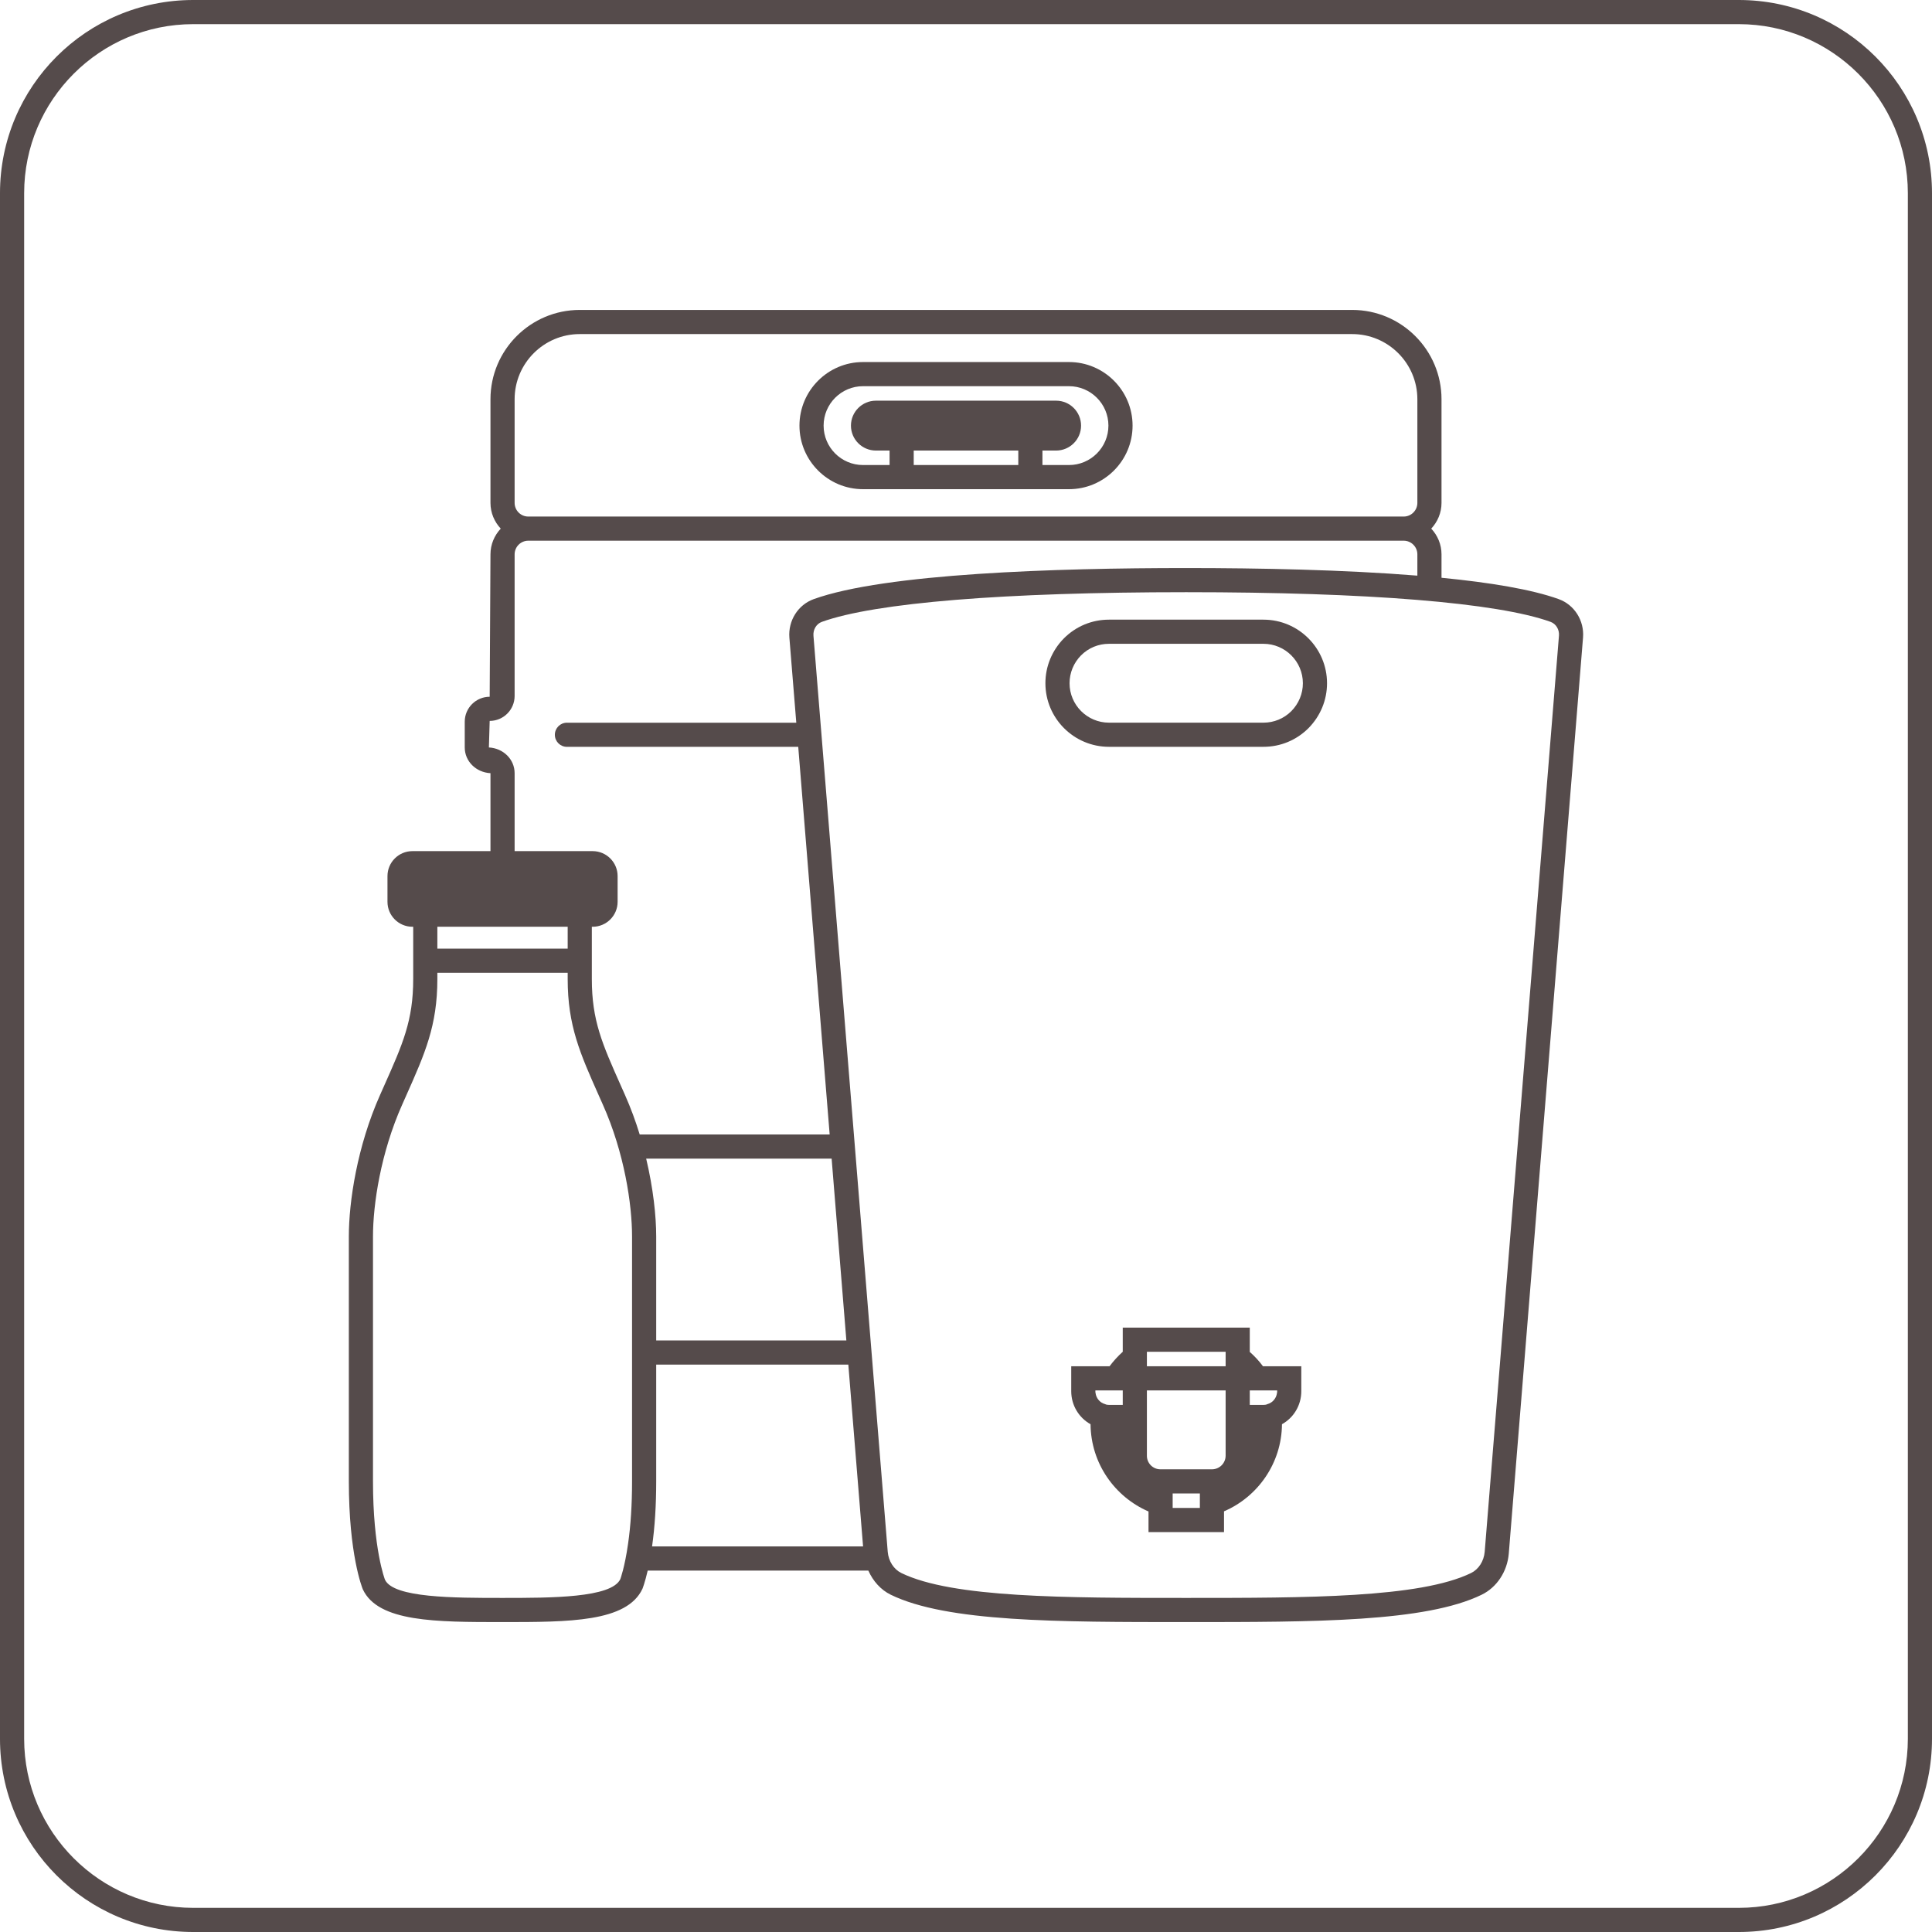
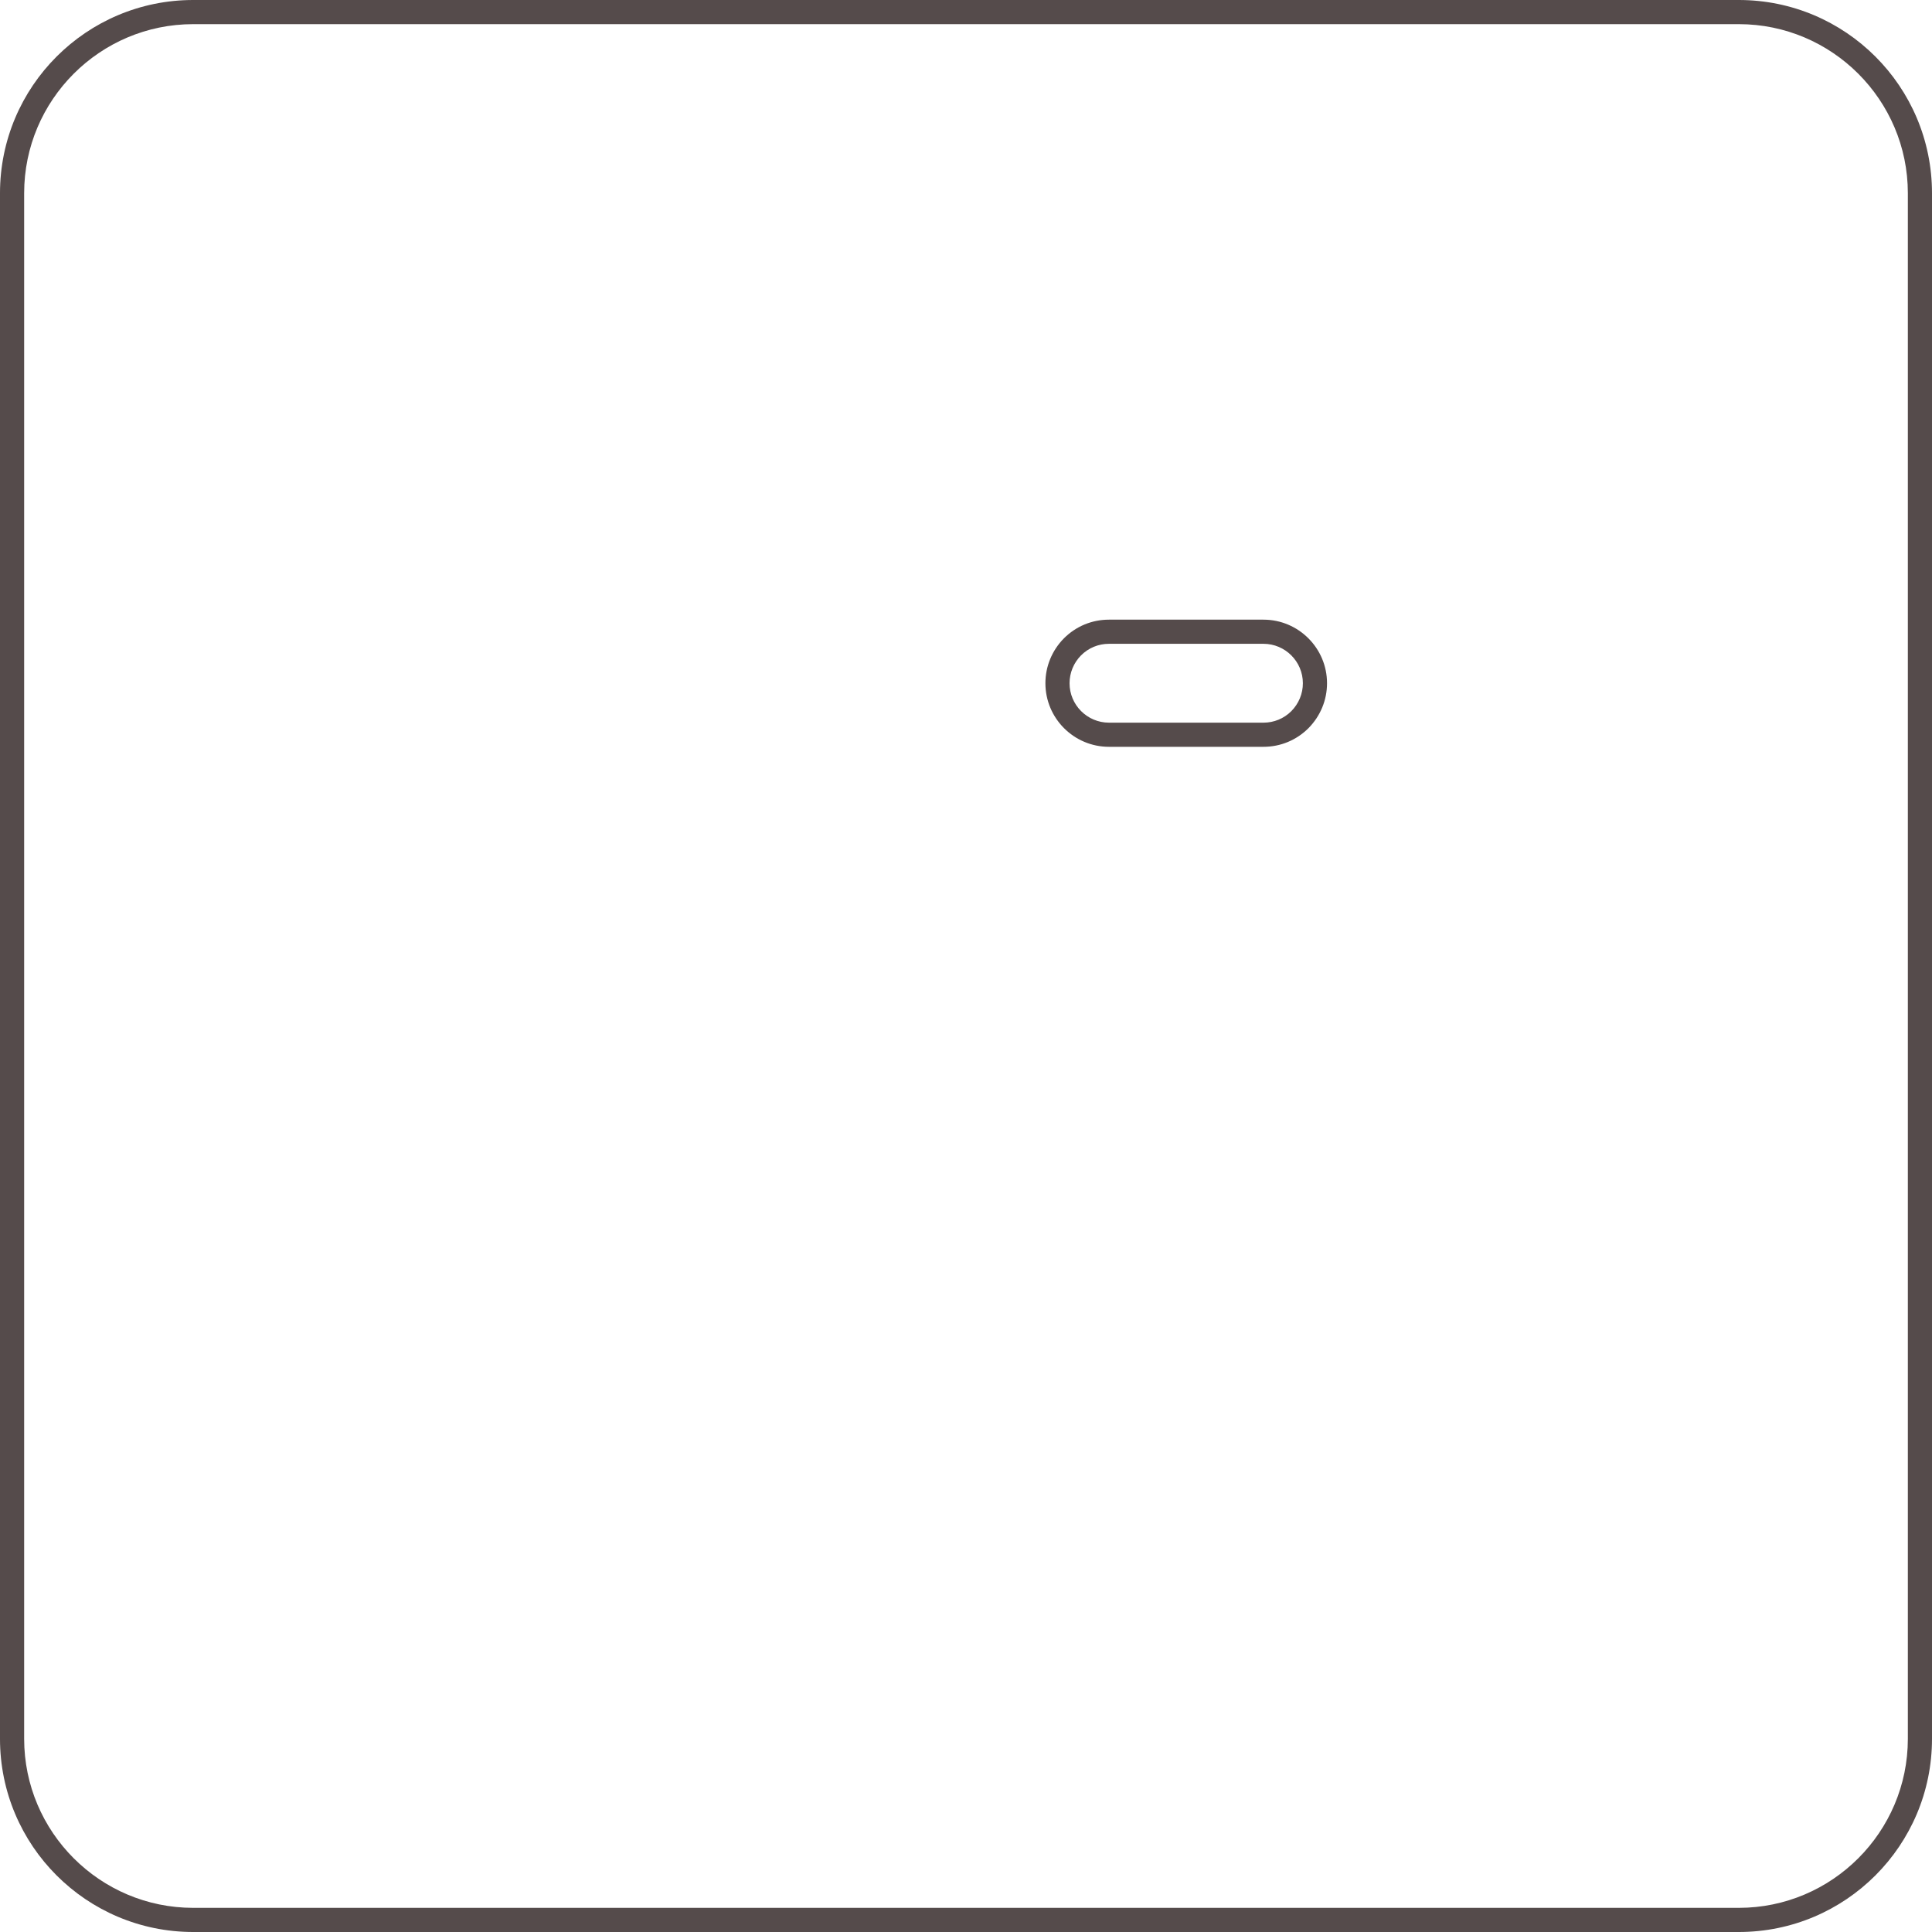
<svg xmlns="http://www.w3.org/2000/svg" width="120" height="120" viewBox="0 0 120 120" fill="none">
  <path d="M108 0H12C5.373 0 0 5.373 0 12V108C0 114.627 5.373 120 12 120H108C114.627 120 120 114.627 120 108V12C120 5.373 114.627 0 108 0ZM118.5 108C118.5 113.789 113.79 118.5 108 118.5H12C6.21 118.5 1.5 113.789 1.5 108V12C1.5 6.21 6.21 1.5 12 1.5H108C113.79 1.5 118.5 6.21 118.5 12V108Z" fill="#554B4B" />
-   <path d="M53.604 30.384H66.397C68.575 30.384 70.346 28.613 70.346 26.436C70.346 24.259 68.575 22.487 66.397 22.487H53.604C51.426 22.487 49.656 24.259 49.656 26.436C49.656 28.613 51.426 30.384 53.604 30.384ZM56.753 28.884V27.985H63.248V28.884H56.753ZM53.604 23.987H66.397C67.747 23.987 68.846 25.086 68.846 26.436C68.846 27.786 67.747 28.884 66.397 28.884H64.748V27.985H65.598C66.452 27.985 67.147 27.291 67.147 26.436C67.147 25.582 66.452 24.887 65.598 24.887H54.403C53.549 24.887 52.854 25.582 52.854 26.436C52.854 27.291 53.549 27.985 54.403 27.985H55.253V28.884H53.604C52.254 28.884 51.156 27.786 51.156 26.436C51.156 25.086 52.254 23.987 53.604 23.987Z" fill="#554B4B" />
  <path d="M78.475 38.488H68.88C67.825 38.488 66.833 38.898 66.083 39.647C65.341 40.4 64.932 41.391 64.932 42.437C64.932 44.614 66.703 46.386 68.88 46.386H78.475C79.531 46.386 80.523 45.975 81.269 45.23L81.273 45.226C82.015 44.473 82.424 43.483 82.424 42.437C82.424 40.26 80.653 38.488 78.475 38.488ZM80.206 44.172C79.744 44.632 79.13 44.886 78.475 44.886H68.88C67.53 44.886 66.432 43.787 66.432 42.437C66.432 41.788 66.687 41.171 67.148 40.704C67.61 40.242 68.225 39.988 68.88 39.988H78.475C79.825 39.988 80.924 41.087 80.924 42.437C80.924 43.086 80.669 43.701 80.206 44.172Z" fill="#554B4B" />
-   <path d="M96.818 37.214L96.817 37.213C95.127 36.604 92.538 36.18 89.535 35.886V34.432C89.535 33.813 89.29 33.254 88.897 32.834C89.29 32.413 89.535 31.854 89.535 31.234V24.798C89.535 21.738 87.046 19.25 83.987 19.25H36.011C32.952 19.25 30.464 21.738 30.464 24.798V31.234C30.464 31.854 30.709 32.413 31.102 32.834C30.709 33.254 30.464 33.813 30.464 34.432L30.415 43.277C29.561 43.277 28.866 43.971 28.866 44.826V46.426C28.866 47.281 29.561 47.975 30.464 48.024V52.865H25.616C24.762 52.865 24.067 53.56 24.067 54.415V56.014C24.067 56.869 24.762 57.563 25.616 57.563H25.665V60.811C25.665 63.388 25.021 64.832 23.853 67.454L23.611 67.998C22.178 71.211 21.667 74.653 21.667 76.803V92.004C21.667 96.546 22.488 98.6 22.538 98.721C23.492 100.75 27.07 100.75 31.213 100.75C35.355 100.75 38.933 100.75 39.903 98.685C39.912 98.663 40.06 98.288 40.23 97.552H53.934C54.224 98.2 54.7 98.745 55.326 99.051C58.808 100.75 65.699 100.75 73.678 100.75C81.657 100.75 88.548 100.75 92.03 99.051C92.97 98.592 93.614 97.62 93.712 96.51L98.325 39.601C98.409 38.547 97.789 37.565 96.818 37.214ZM31.964 24.798C31.964 22.565 33.779 20.75 36.011 20.75H83.987C86.219 20.75 88.035 22.565 88.035 24.798V31.234C88.035 31.703 87.654 32.084 87.186 32.084H32.813C32.344 32.084 31.964 31.703 31.964 31.234V24.798ZM30.366 46.426L30.415 44.777C31.269 44.777 31.964 44.083 31.964 43.228V34.432C31.964 33.965 32.344 33.584 32.813 33.584H87.186C87.654 33.584 88.035 33.965 88.035 34.432V35.754C83.473 35.386 78.191 35.282 73.678 35.282C65.568 35.282 54.969 35.617 50.538 37.214C49.568 37.565 48.947 38.547 49.03 39.603L49.459 44.888H35.213C34.799 44.888 34.463 45.224 34.463 45.638C34.463 46.053 34.799 46.388 35.213 46.388H49.58L51.532 70.464H39.733C39.481 69.644 39.178 68.815 38.815 68L38.571 67.451C37.403 64.83 36.76 63.386 36.76 60.811V57.563H36.811C37.665 57.563 38.361 56.869 38.361 56.014V54.415C38.361 53.56 37.665 52.865 36.811 52.865H31.964V48.024C31.964 47.17 31.269 46.475 30.366 46.426ZM40.758 92.004V84.758H52.691L53.607 96.052H40.501C40.671 94.86 40.758 93.499 40.758 92.004ZM40.758 83.258V76.803C40.758 75.536 40.574 73.816 40.135 71.964H51.654L52.569 83.258H40.758ZM35.26 57.563V58.921H27.165V57.563H35.26ZM39.258 92.004C39.258 93.447 39.175 94.754 39.01 95.889C38.801 97.366 38.528 98.083 38.529 98.083C37.979 99.25 34.227 99.25 31.213 99.25C28.197 99.25 24.444 99.25 23.912 98.12C23.904 98.101 23.167 96.204 23.167 92.004V76.803C23.167 74.807 23.644 71.606 24.982 68.607L25.223 68.064C26.392 65.44 27.165 63.707 27.165 60.811V60.421H35.26V60.811C35.26 63.706 36.032 65.438 37.2 68.061L37.444 68.609C38.782 71.606 39.258 74.807 39.258 76.803L39.258 92.004ZM92.217 96.385C92.166 96.968 91.841 97.473 91.372 97.703C88.201 99.25 81.147 99.25 73.678 99.25C66.209 99.25 59.154 99.25 55.984 97.703C55.514 97.473 55.19 96.968 55.139 96.389L50.525 39.484C50.495 39.1 50.71 38.746 51.048 38.625C54.345 37.436 62.382 36.782 73.678 36.782C84.974 36.782 93.01 37.436 96.307 38.624C96.645 38.747 96.861 39.1 96.83 39.482L92.217 96.385Z" fill="#554B4B" />
-   <path d="M77.626 83.971V82.461H69.736V83.961C69.436 84.231 69.156 84.541 68.916 84.861H66.536V86.411C66.536 87.291 67.016 88.061 67.736 88.461C67.756 90.891 69.236 92.971 71.336 93.881V95.161H76.026V93.871C78.126 92.971 79.606 90.881 79.626 88.461C80.346 88.061 80.826 87.291 80.826 86.411V84.861H78.446C78.206 84.541 77.936 84.241 77.626 83.971ZM69.736 87.261H68.886C68.796 87.261 68.716 87.251 68.636 87.211C68.326 87.131 68.086 86.851 68.046 86.521C68.036 86.491 68.036 86.451 68.036 86.411V86.361H69.736L69.736 87.261ZM74.526 92.781V93.661H72.836V92.761H74.526V92.781ZM76.126 88.761V90.411C76.126 90.881 75.746 91.261 75.276 91.261H72.076C71.606 91.261 71.236 90.881 71.236 90.421V86.361H76.126L76.126 88.761ZM76.126 84.701V84.861H71.236V83.961H76.126V84.701ZM79.256 86.361H79.326V86.411C79.326 86.451 79.326 86.491 79.316 86.521C79.276 86.851 79.036 87.131 78.726 87.211C78.646 87.251 78.566 87.261 78.476 87.261H77.626V86.361L79.256 86.361Z" fill="#554B4B" />
</svg>